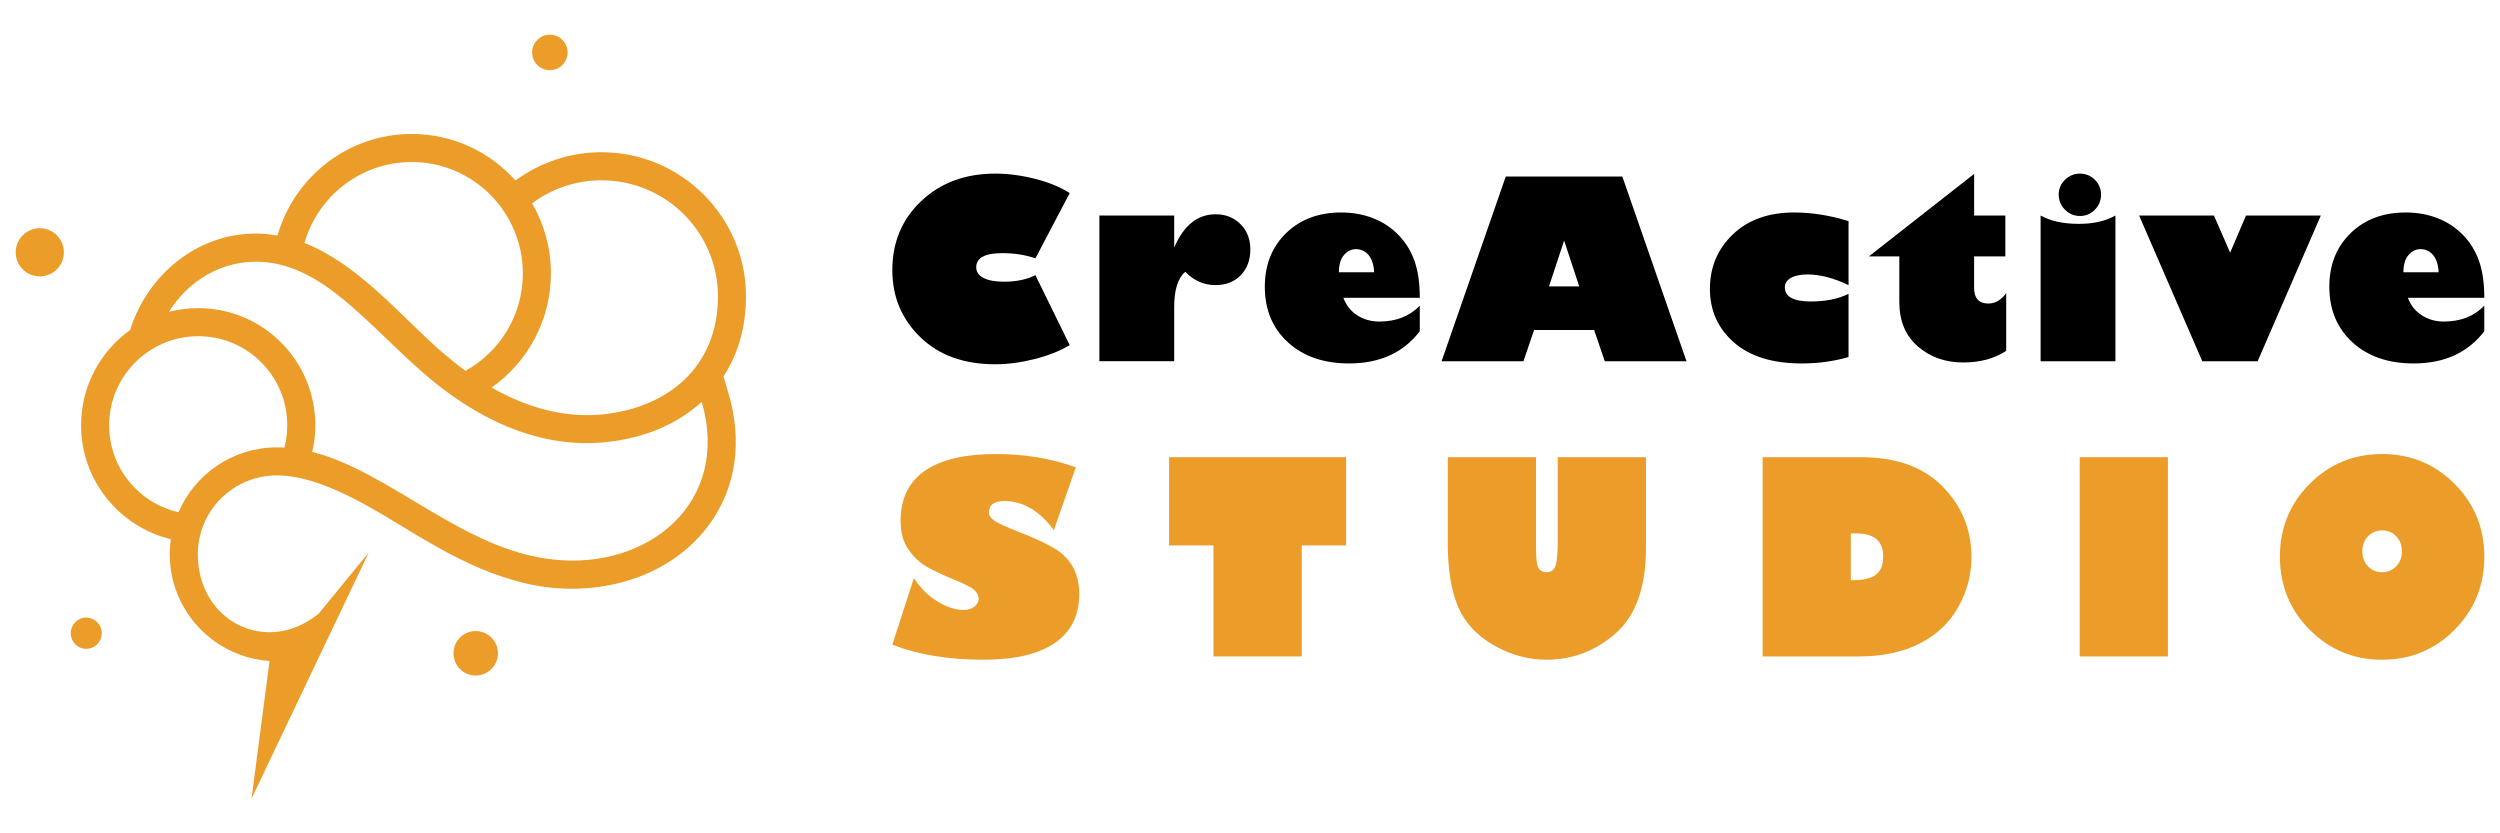
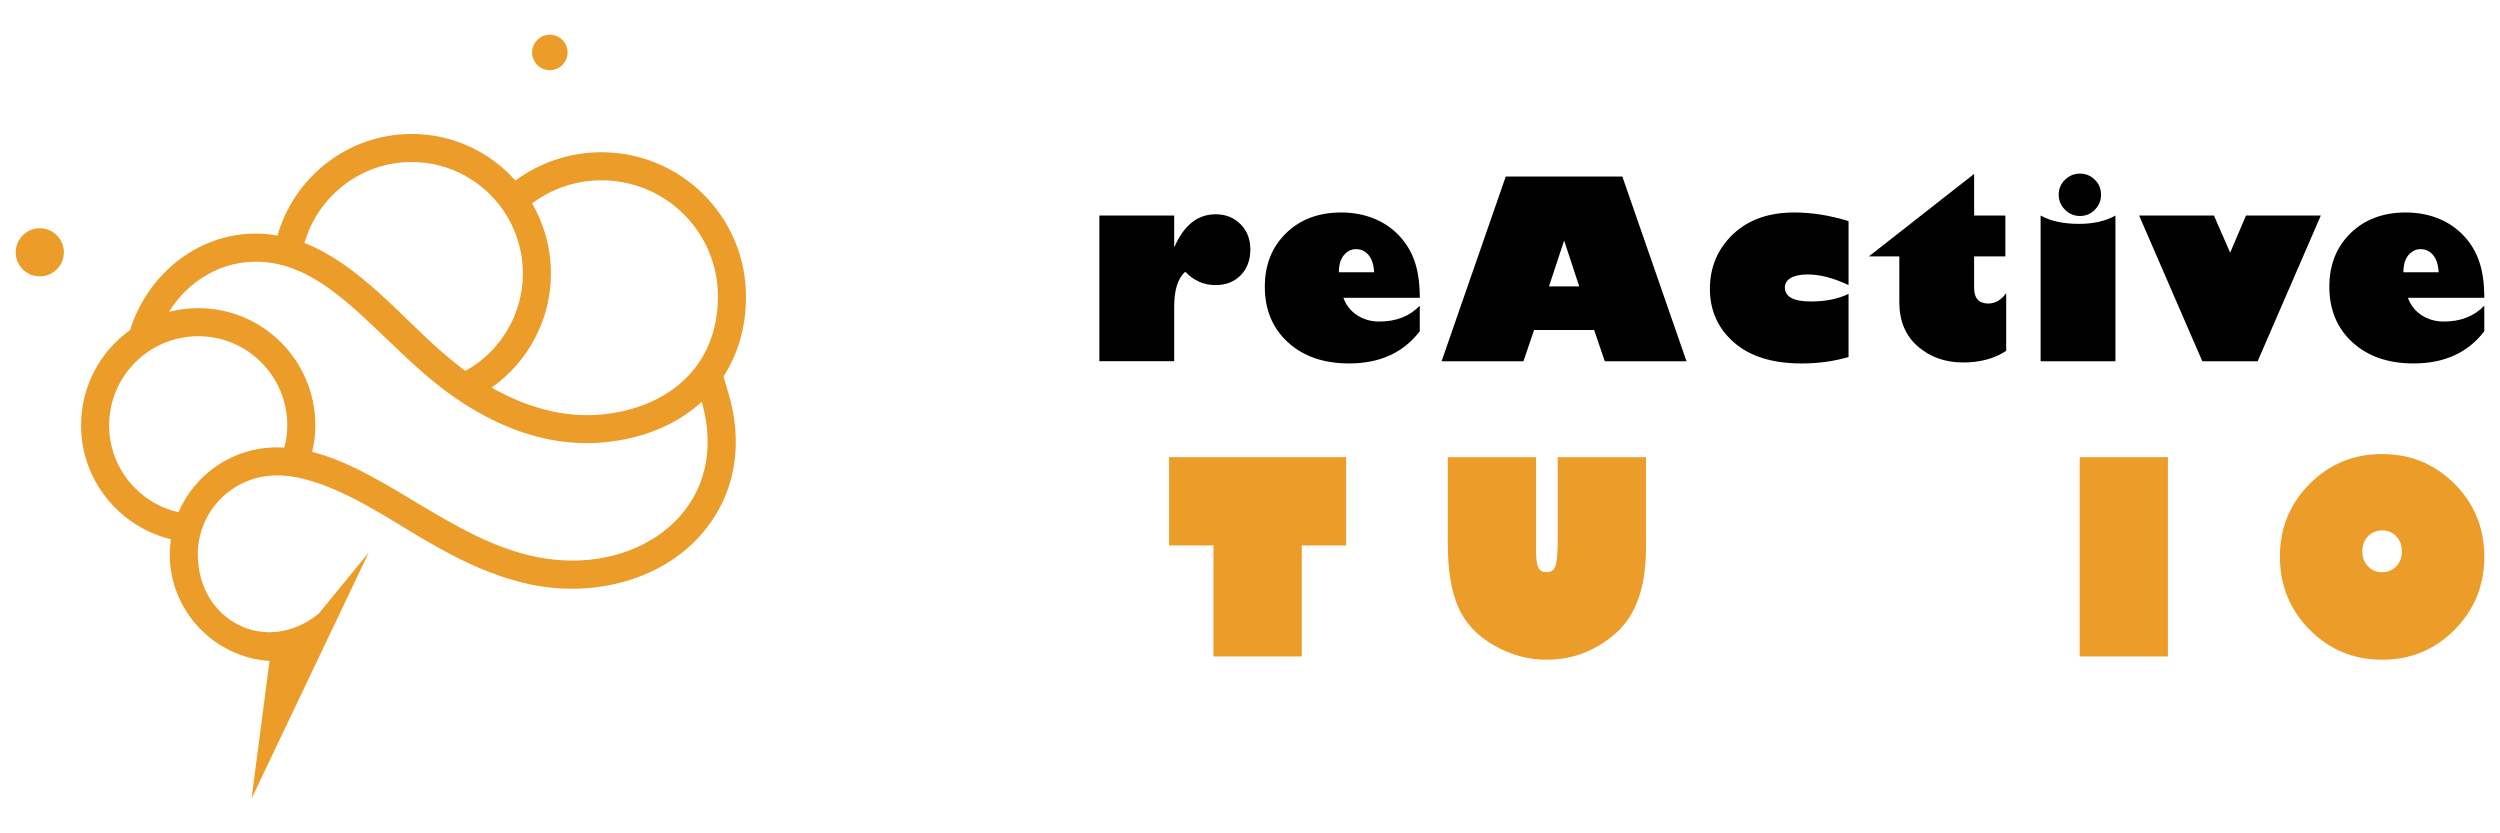
<svg xmlns="http://www.w3.org/2000/svg" version="1.1" id="Calque_1" x="0px" y="0px" width="180px" height="60px" viewBox="0 0 180 60" enable-background="new 0 0 180 60" xml:space="preserve">
  <g>
    <g>
-       <path fill="#EB9C29" d="M77.458,33.648l-1.58,4.523c-1.033-1.396-2.221-2.096-3.562-2.096c-0.747,0-1.119,0.28-1.119,0.846    c0,0.177,0.118,0.354,0.353,0.534c0.233,0.185,0.85,0.468,1.847,0.858c1.096,0.433,1.941,0.823,2.533,1.178    c0.593,0.354,1.037,0.808,1.332,1.359c0.293,0.551,0.442,1.192,0.442,1.928c0,1.534-0.584,2.706-1.75,3.51    c-1.165,0.805-2.881,1.211-5.142,1.211c-2.539,0-4.727-0.361-6.563-1.084l1.551-4.794c0.451,0.702,1.01,1.26,1.677,1.673    c0.668,0.416,1.309,0.623,1.924,0.623c0.301,0,0.553-0.082,0.755-0.236c0.205-0.158,0.306-0.348,0.306-0.573    c0-0.214-0.098-0.416-0.296-0.613c-0.196-0.193-0.719-0.46-1.565-0.805c-0.763-0.312-1.397-0.609-1.898-0.899    c-0.501-0.293-0.937-0.707-1.307-1.246c-0.37-0.537-0.555-1.217-0.555-2.04c0-1.594,0.58-2.792,1.739-3.601    c1.161-0.811,2.872-1.214,5.134-1.214C73.783,32.69,75.695,33.011,77.458,33.648z" />
      <path fill="#EB9C29" d="M84.174,39.271v-6.354h12.747v6.354h-3.194v7.992h-6.358v-7.992H84.174z" />
      <path fill="#EB9C29" d="M118.511,32.917v6.507c0,2.836-0.724,4.893-2.174,6.167c-1.45,1.27-3.111,1.909-4.971,1.909    c-1.347,0-2.625-0.352-3.842-1.056c-1.212-0.702-2.062-1.625-2.552-2.776c-0.485-1.152-0.731-2.659-0.731-4.53v-6.221h6.354v6.647    c0,0.712,0.061,1.164,0.187,1.352c0.126,0.189,0.313,0.284,0.564,0.284c0.352,0,0.574-0.171,0.667-0.512    c0.094-0.342,0.143-0.917,0.143-1.727v-6.045H118.511z" />
-       <path fill="#EB9C29" d="M126.909,32.917h7.062c2.544,0,4.511,0.704,5.894,2.11c1.386,1.409,2.079,3.103,2.079,5.093    c0,1.262-0.314,2.461-0.946,3.586c-0.629,1.126-1.552,2-2.768,2.621c-1.215,0.626-2.686,0.937-4.411,0.937h-6.909V32.917z     M133.258,38.406v3.367h0.157c0.765,0,1.318-0.134,1.66-0.402c0.341-0.264,0.514-0.7,0.514-1.31c0-1.103-0.646-1.655-1.927-1.655    H133.258z" />
      <path fill="#EB9C29" d="M149.739,47.264V32.917h6.35v14.347H149.739z" />
      <path fill="#EB9C29" d="M171.509,47.5c-2.051,0-3.787-0.722-5.216-2.159c-1.424-1.438-2.139-3.19-2.139-5.261    c0-2.063,0.715-3.809,2.139-5.24c1.429-1.431,3.165-2.149,5.216-2.149c2.053,0,3.796,0.719,5.221,2.149    c1.425,1.432,2.14,3.178,2.14,5.24c0,2.07-0.715,3.823-2.14,5.261S173.562,47.5,171.509,47.5z M171.509,38.191    c-0.41,0-0.749,0.144-1.016,0.428c-0.271,0.282-0.407,0.643-0.407,1.074c0,0.437,0.136,0.792,0.407,1.079    c0.267,0.283,0.605,0.428,1.016,0.428c0.413,0,0.754-0.145,1.024-0.428c0.267-0.287,0.403-0.643,0.403-1.079    c0-0.432-0.137-0.792-0.403-1.074C172.263,38.335,171.922,38.191,171.509,38.191z" />
    </g>
    <g>
-       <path d="M77.018,13.903l-2.467,4.698c-0.72-0.25-1.517-0.375-2.389-0.375c-1.25,0-1.874,0.34-1.874,1.021    c0,0.325,0.174,0.579,0.522,0.762c0.35,0.184,0.846,0.274,1.491,0.274c0.872,0,1.621-0.157,2.249-0.471l2.467,5.038    c-0.698,0.418-1.54,0.753-2.528,1.003c-0.987,0.25-1.932,0.375-2.832,0.375c-2.261,0-4.061-0.652-5.401-1.957    c-1.338-1.304-2.008-2.909-2.008-4.815c0-2.016,0.697-3.68,2.092-4.99c1.394-1.311,3.167-1.966,5.317-1.966    c0.929,0,1.889,0.127,2.881,0.38C75.529,13.132,76.355,13.474,77.018,13.903z" />
      <path d="M84.543,17.817c0.687-1.593,1.681-2.389,2.98-2.389c0.727,0,1.326,0.238,1.797,0.715c0.47,0.477,0.705,1.081,0.705,1.813    c0,0.767-0.231,1.387-0.692,1.86c-0.462,0.474-1.066,0.711-1.81,0.711c-0.848,0-1.574-0.32-2.18-0.959    c-0.534,0.452-0.801,1.296-0.801,2.527v3.913h-5.387V15.517h5.387V17.817z" />
      <path d="M102.224,22.01v1.839c-1.181,1.546-2.877,2.319-5.091,2.319c-1.825,0-3.292-0.507-4.401-1.521    c-1.11-1.014-1.665-2.35-1.665-4.005c0-1.575,0.51-2.859,1.529-3.853c1.021-0.994,2.345-1.49,3.971-1.49    c0.831,0,1.601,0.139,2.311,0.417c0.708,0.279,1.321,0.689,1.838,1.229c0.517,0.542,0.898,1.168,1.142,1.883    c0.245,0.715,0.367,1.587,0.367,2.615h-5.5c0.196,0.535,0.527,0.954,0.993,1.256c0.465,0.301,0.997,0.452,1.595,0.452    C100.52,23.151,101.492,22.771,102.224,22.01z M96.4,19.604h2.536c-0.023-0.522-0.152-0.933-0.387-1.226    c-0.235-0.293-0.543-0.44-0.92-0.44c-0.332,0-0.618,0.143-0.863,0.424C96.523,18.644,96.4,19.059,96.4,19.604z" />
      <path d="M109.688,26.01h-5.894l4.62-13.3h8.394l4.62,13.3h-5.883l-0.768-2.248h-4.323L109.688,26.01z M111.526,20.623h2.179    l-1.088-3.303L111.526,20.623z" />
      <path d="M133.095,15.925v4.604c-1.07-0.512-2.053-0.768-2.946-0.768c-0.518,0-0.921,0.083-1.207,0.248    c-0.288,0.166-0.432,0.395-0.432,0.685c0,0.674,0.624,1.012,1.874,1.012c1.069,0,1.972-0.184,2.711-0.55v4.55    c-1.053,0.308-2.177,0.463-3.374,0.463c-2.104,0-3.73-0.506-4.881-1.518c-1.151-1.011-1.726-2.295-1.726-3.853    s0.549-2.863,1.647-3.918c1.099-1.054,2.571-1.581,4.418-1.581C130.465,15.299,131.77,15.507,133.095,15.925z" />
      <path d="M144.386,15.517v2.945h-2.25v2.249c0,0.761,0.34,1.143,1.02,1.143c0.5,0,0.93-0.251,1.29-0.751v4.158    c-0.849,0.559-1.879,0.837-3.094,0.837c-1.296,0-2.387-0.388-3.272-1.159c-0.886-0.772-1.329-1.837-1.329-3.189v-3.287h-2.196    l7.582-5.943v2.998H144.386z" />
      <path d="M152.311,15.517V26.01h-5.387V15.517c0.71,0.4,1.63,0.601,2.764,0.601C150.739,16.117,151.613,15.917,152.311,15.517z     M149.76,15.551c-0.419,0-0.779-0.151-1.081-0.453c-0.302-0.303-0.453-0.663-0.453-1.081c0-0.419,0.151-0.775,0.453-1.072    c0.302-0.296,0.662-0.444,1.081-0.444c0.418,0,0.776,0.148,1.072,0.444c0.296,0.297,0.443,0.653,0.443,1.072    c0,0.418-0.147,0.778-0.443,1.081C150.536,15.399,150.178,15.551,149.76,15.551z" />
      <path d="M154.016,15.517h5.387l1.168,2.675l1.142-2.675h5.387l-4.55,10.493h-3.983L154.016,15.517z" />
      <path d="M178.869,22.01v1.839c-1.181,1.546-2.876,2.319-5.091,2.319c-1.825,0-3.292-0.507-4.401-1.521    c-1.109-1.014-1.665-2.35-1.665-4.005c0-1.575,0.51-2.859,1.529-3.853c1.021-0.994,2.344-1.49,3.972-1.49    c0.829,0,1.6,0.139,2.309,0.417c0.709,0.279,1.322,0.689,1.839,1.229c0.518,0.542,0.898,1.168,1.142,1.883    c0.245,0.715,0.367,1.587,0.367,2.615h-5.5c0.196,0.535,0.527,0.954,0.994,1.256c0.464,0.301,0.995,0.452,1.595,0.452    C177.165,23.151,178.137,22.771,178.869,22.01z M173.046,19.604h2.536c-0.023-0.522-0.152-0.933-0.388-1.226    c-0.234-0.293-0.542-0.44-0.919-0.44c-0.332,0-0.618,0.143-0.863,0.424C173.169,18.644,173.046,19.059,173.046,19.604z" />
    </g>
    <g>
      <path fill-rule="evenodd" clip-rule="evenodd" fill="#EB9C29" d="M43.286,29.848c-2.802,0.248-5.489-0.572-7.89-1.943    c2.573-1.811,4.269-4.822,4.269-8.215c0-1.848-0.496-3.563-1.353-5.05c1.429-1.067,3.164-1.658,4.993-1.658    c4.631,0,8.386,3.735,8.386,8.366C51.69,26.398,48.107,29.391,43.286,29.848L43.286,29.848z M37.645,19.689    c0,3.012-1.658,5.642-4.135,7.014c-0.591-0.438-1.182-0.915-1.734-1.391c-3.011-2.649-6.003-6.309-9.853-7.814    c0.953-3.354,4.04-5.832,7.718-5.832C34.063,11.666,37.645,15.269,37.645,19.689L37.645,19.689z M18.816,18.852    c4.44,0.248,7.565,4.421,11.625,7.966c3.754,3.297,8.271,5.47,13.016,5.031c2.783-0.247,5.26-1.258,7.07-2.916    c2.097,7.28-3.868,12.083-10.652,11.358c-6.518-0.667-11.721-6.309-17.4-7.756c0.153-0.61,0.229-1.258,0.229-1.906    c0-4.669-3.773-8.442-8.423-8.442c-0.744,0-1.449,0.095-2.116,0.267C13.556,20.205,16.015,18.699,18.816,18.852L18.816,18.852z     M30.899,39.053c1.906,1.105,3.888,2.096,6.022,2.705c0.896,0.268,1.811,0.458,2.744,0.553c4.192,0.439,8.652-0.952,11.263-4.363    c2.173-2.84,2.516-6.327,1.506-9.682l-0.343-1.162c1.028-1.582,1.62-3.507,1.62-5.756c0-5.736-4.67-10.387-10.406-10.387    c-2.306,0-4.459,0.763-6.193,2.039c-1.83-2.058-4.498-3.354-7.47-3.354c-4.593,0-8.462,3.106-9.663,7.318    c-0.343-0.058-0.705-0.114-1.048-0.134c-4.517-0.247-8.29,2.858-9.567,6.937c-2.135,1.525-3.526,4.021-3.526,6.861    c0,3.964,2.764,7.299,6.46,8.195c-0.038,0.342-0.076,0.724-0.076,1.086c0,4.078,3.183,7.413,7.185,7.68l-1.296,9.91l8.442-17.724    l-3.602,4.402c-3.792,3.087-8.709,0.515-8.709-4.269c0-3.145,2.554-5.68,5.698-5.68c3.221,0,6.975,2.439,9.72,4.098    C30.079,38.595,30.499,38.824,30.899,39.053L30.899,39.053z M20.684,30.629c0,0.553-0.076,1.086-0.209,1.601    c-0.171-0.019-0.362-0.019-0.534-0.019c-3.183,0-5.908,1.925-7.089,4.669c-2.858-0.647-4.993-3.202-4.993-6.251    c0-3.545,2.877-6.422,6.422-6.422C17.825,24.207,20.684,27.084,20.684,30.629L20.684,30.629z" />
      <path fill-rule="evenodd" clip-rule="evenodd" fill="#EB9C29" d="M2.865,19.899c0.953,0,1.734-0.763,1.734-1.734    c0-0.952-0.781-1.733-1.734-1.733c-0.953,0-1.734,0.781-1.734,1.733C1.131,19.137,1.912,19.899,2.865,19.899L2.865,19.899z" />
-       <path fill-rule="evenodd" clip-rule="evenodd" fill="#EB9C29" d="M6.2,46.713c0.629,0,1.125-0.495,1.125-1.124    c0-0.61-0.496-1.124-1.125-1.124c-0.61,0-1.105,0.514-1.105,1.124C5.095,46.218,5.59,46.713,6.2,46.713L6.2,46.713z" />
-       <path fill-rule="evenodd" clip-rule="evenodd" fill="#EB9C29" d="M34.253,48.639c0.876,0,1.601-0.725,1.601-1.602    s-0.724-1.601-1.601-1.601c-0.896,0-1.601,0.724-1.601,1.601S33.357,48.639,34.253,48.639L34.253,48.639z" />
      <path fill-rule="evenodd" clip-rule="evenodd" fill="#EB9C29" d="M39.589,5.054c0.705,0,1.277-0.571,1.277-1.276    S40.294,2.5,39.589,2.5s-1.277,0.572-1.277,1.277S38.884,5.054,39.589,5.054L39.589,5.054z" />
    </g>
  </g>
</svg>